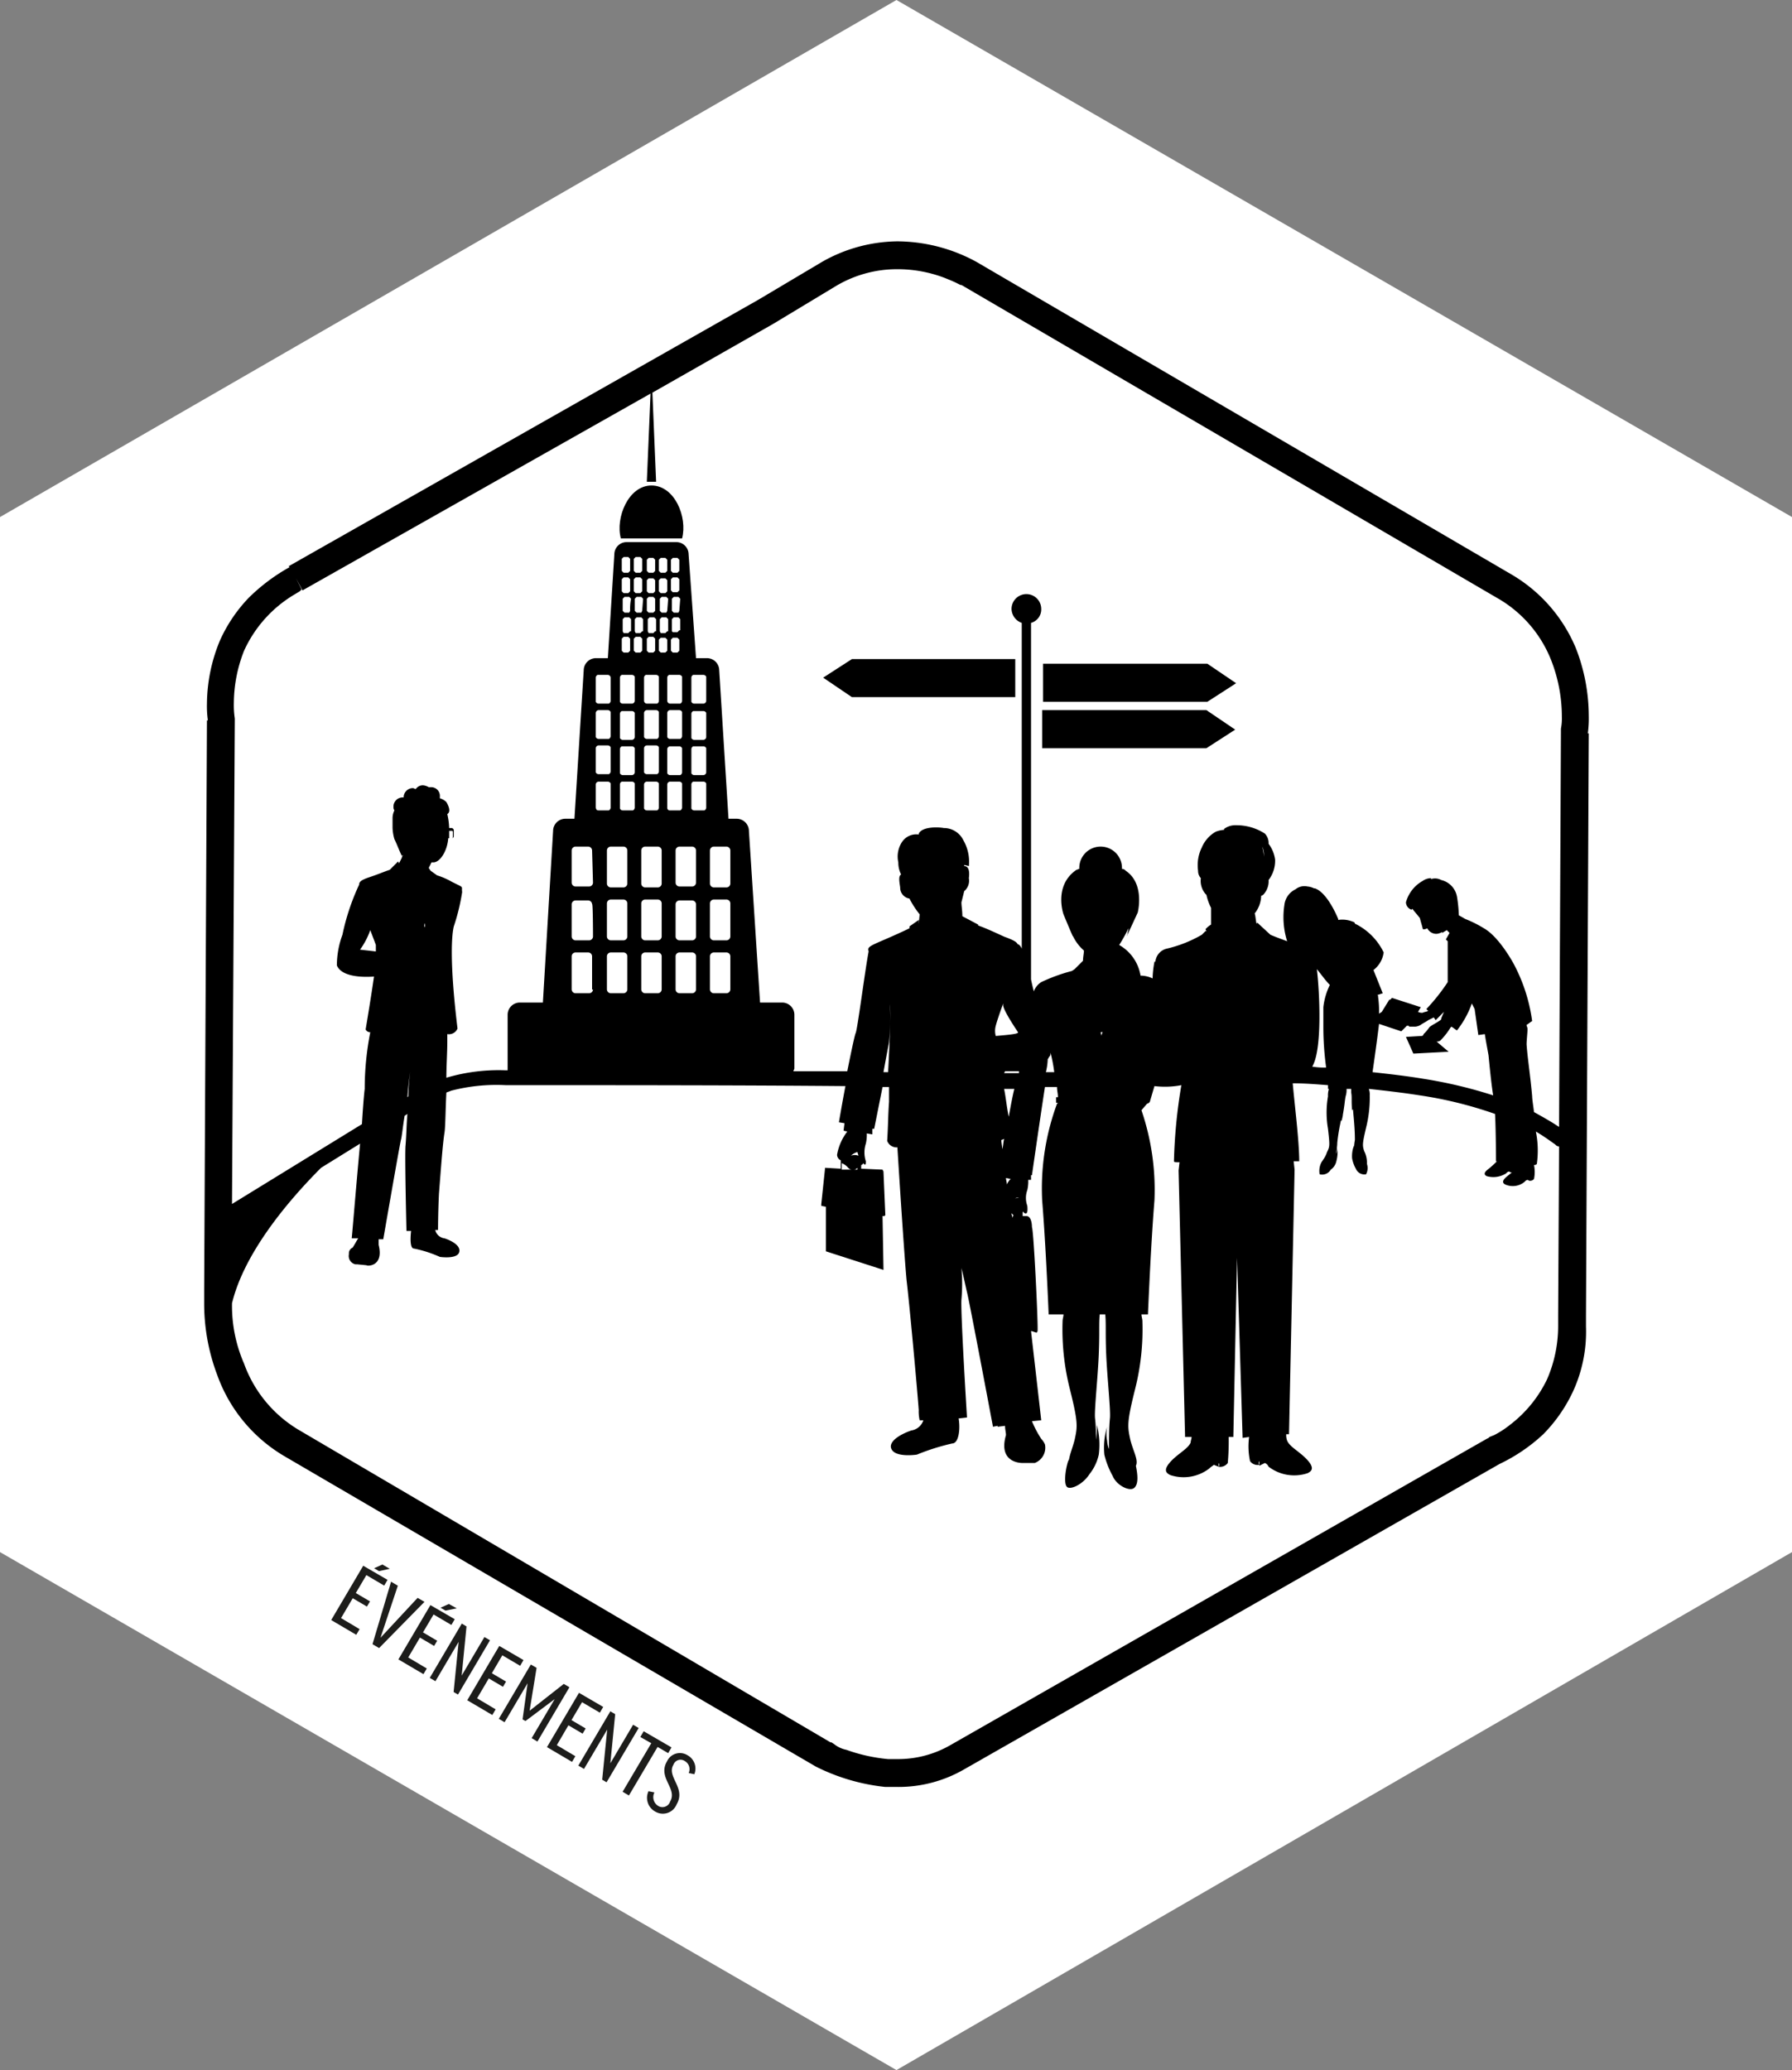
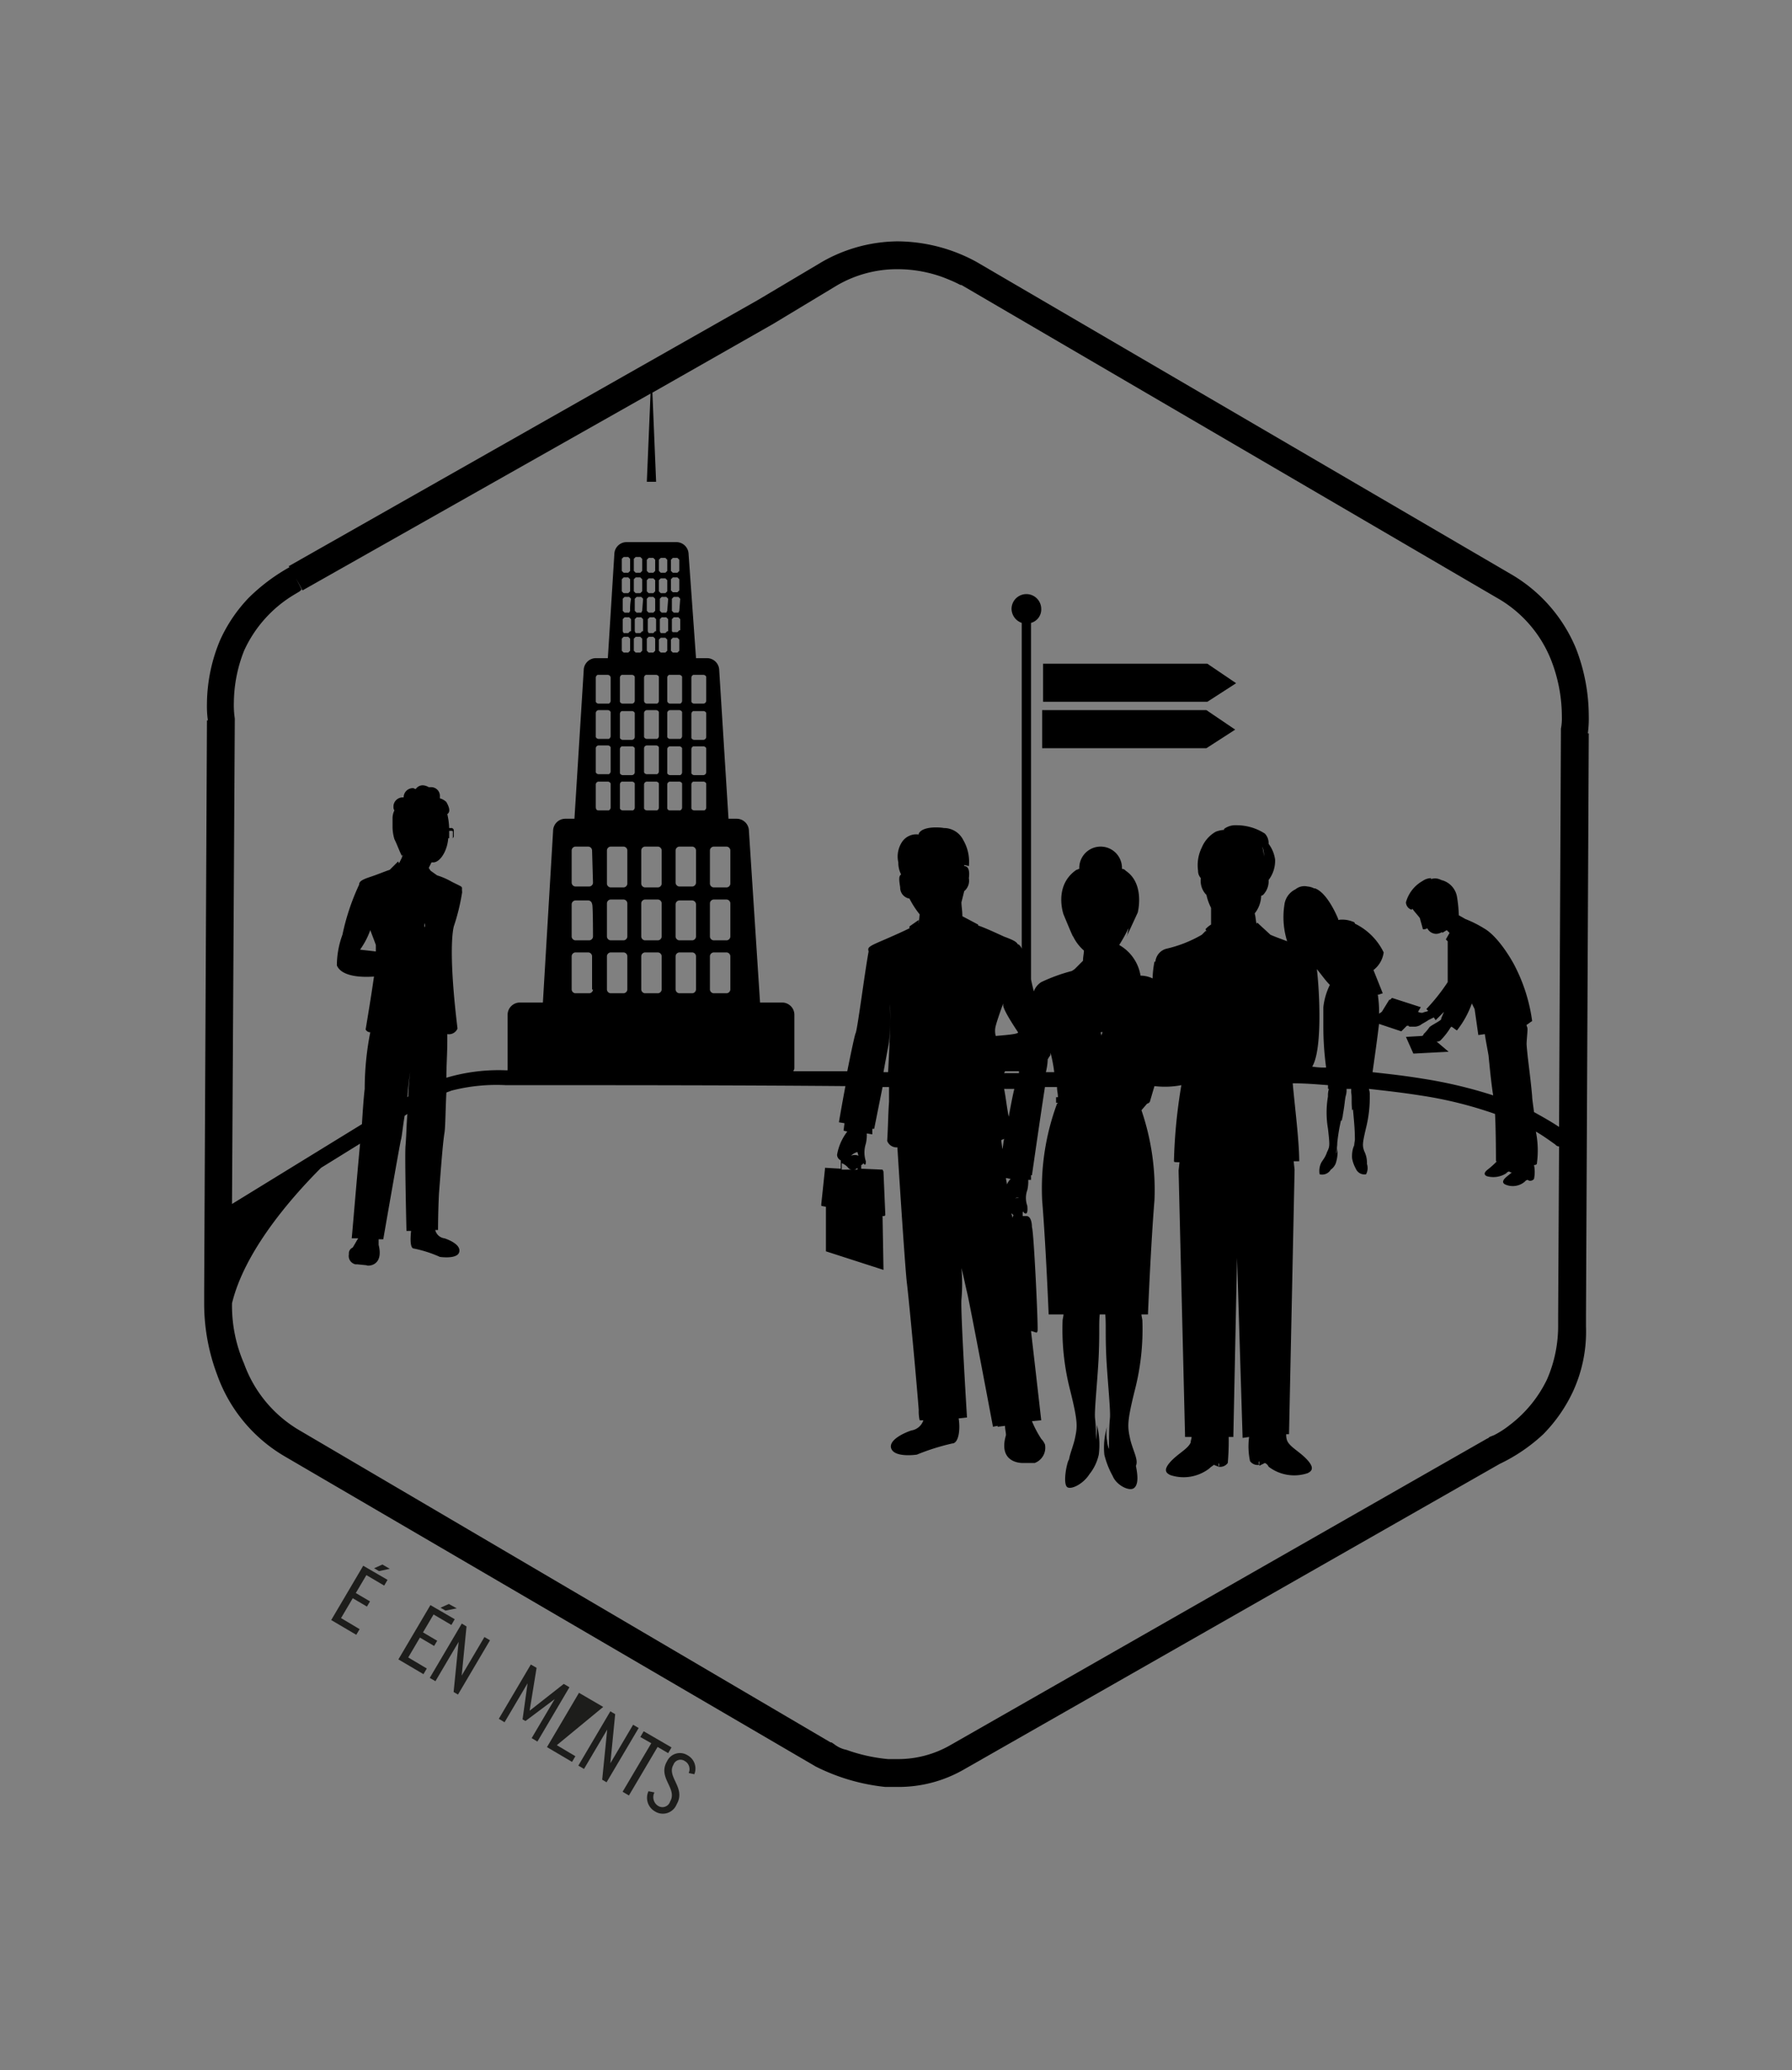
<svg xmlns="http://www.w3.org/2000/svg" id="Layer_1" data-name="Layer 1" viewBox="0 0 193.1 223">
  <rect x="0" y="0" width="193.1" height="223" fill="#808080" stroke="none" />
  <defs>
    <style>.cls-1{fill:#fff;}.cls-2{fill:#1d1d1b;}</style>
  </defs>
  <title>events-fr</title>
-   <polygon class="cls-1" points="0 55.7 96.6 0 193.1 55.7 193.1 167.2 96.6 223 0 167.2 0 55.7" />
  <path d="M171.2,77.1a20.16,20.16,0,0,0-1.4-7.3,16.6,16.6,0,0,0-6.9-7.9L105.2,28.2A17.93,17.93,0,0,0,96.7,26a16.69,16.69,0,0,0-8.1,2.2l-6.9,4.1L31.1,61l0.1,0.1a20.26,20.26,0,0,0-4.4,3.3A16.19,16.19,0,0,0,23.7,69a18,18,0,0,0-1.4,6.8,10.87,10.87,0,0,0,.1,1.8H22.3L22,139.1h0v1.4a21.78,21.78,0,0,0,1.4,7.6,16.64,16.64,0,0,0,7.3,8.8l57.2,33.4a21.66,21.66,0,0,0,7.5,2.2h1.3a14.11,14.11,0,0,0,7.2-1.9l57.7-32.9h0a18.62,18.62,0,0,0,4.7-3.2,16.5,16.5,0,0,0,3.2-4.6,15.41,15.41,0,0,0,1.4-7v-1.1L171.2,79h-0.1A12.1,12.1,0,0,0,171.2,77.1Zm-144.9-7A13.59,13.59,0,0,1,31.8,64l0.5-.3,0.1-.1,0.1-.1-0.6-1.2,0.7,1.3L70.1,42.4l-0.4,9.5h1l-0.4-9.6,13-7.4,6.8-4.1A12.85,12.85,0,0,1,96.7,29a14.26,14.26,0,0,1,5,.9c0.5,0.2,1,.4,1.4.6l0.4,0.2h0.1l57.7,33.7a13.34,13.34,0,0,1,5.8,6.6,16.68,16.68,0,0,1,1.2,6.2,5.7,5.7,0,0,1-.1,1.3v0.4L168,121.4c-0.9-.6-1.8-1.1-2.7-1.6-0.1-.8-0.2-1.4-0.2-1.7-0.2-2.3-.5-4.1-0.6-5.6,0-.4.1-1.3,0.1-1.6s-0.1-.3-0.1-0.5c0.2-.1.4-0.3,0.6-0.4a18.28,18.28,0,0,0-1.9-6c-0.2-.4-1.7-3.1-3.3-4a12.45,12.45,0,0,0-2-1h0l-0.7-.4v0.1h0a14.92,14.92,0,0,0-.2-2.1,2.25,2.25,0,0,0-1.7-1.8,1.38,1.38,0,0,0-1.1-.1V94.6a1.61,1.61,0,0,0-.9.3,3.79,3.79,0,0,0-1.8,2.3,0.87,0.87,0,0,0,.6.8l0.1-.1c0.2,0.3.5,0.6,0.8,1,0.1,0.4.2,0.7,0.3,1.1,0,0.2.3,0.1,0.5,0a1.1,1.1,0,0,0,1,.6,1.42,1.42,0,0,0,.6-0.2v0.1l0.5-.3,0.3,0.3-0.4.7,0.2,0.2v4.4a20.91,20.91,0,0,1-2.3,2.9l0.2,0.2c-0.2.1-.4,0.1-0.6,0.2a0.9,0.9,0,0,1-.5-0.1l0.3-.5-3.1-1-0.2.2h-0.1l-0.8,1.3-0.3.2a10.87,10.87,0,0,0-.1-1.8c0-.1,0-0.2-0.1-0.2l0.6-.2h0l-1-2.5a2.87,2.87,0,0,0,1.1-1.9,6.66,6.66,0,0,0-3.1-3.1,0.22,0.22,0,0,0-.2-0.2,3,3,0,0,0-1.6-.2V99s-1.1-2.8-2.5-3.3h-0.1a1.85,1.85,0,0,0-.7-0.2,1.52,1.52,0,0,0-1.3.3h0a2.14,2.14,0,0,0-1.2,1.7,8.64,8.64,0,0,0,.3,3.9c-0.5-.2-1.1-0.4-1.8-0.7h0l-1.3-1.2h0l-0.1-.1-0.1.1h0c-0.1-.4-0.1-0.8-0.2-1.1a3.16,3.16,0,0,0,.7-1.9,0.53,0.53,0,0,0,.3-0.2,2.1,2.1,0,0,0,.5-1.5,3.41,3.41,0,0,0,.7-2.2,3.63,3.63,0,0,0-.7-1.7,1.5,1.5,0,0,0-.4-1.1,5.61,5.61,0,0,0-3.1-.9,2,2,0,0,0-1.3.4v0.1a2.92,2.92,0,0,0-.9.2,3.53,3.53,0,0,0-1.5,1.7,4.29,4.29,0,0,0-.4,2.5,1.14,1.14,0,0,0,.3.8,2.16,2.16,0,0,0,.5,1.7l0.1,0.1a5.78,5.78,0,0,0,.5,1.4v1.8a2.65,2.65,0,0,0-.6.5l0.1,0.2h-0.1l-0.4.4h0a13.69,13.69,0,0,1-3.8,1.5,1.6,1.6,0,0,0-1.2,1.4h-0.1a11,11,0,0,0-.2,1.8,3.08,3.08,0,0,0-1.3-.3,4.65,4.65,0,0,0-2.3-3.3,16.18,16.18,0,0,0,1-1.8c0,0.2-.1.4-0.1,0.6-0.5,1.2,1.1-2.3,1.1-2.3s0.8-3.1-1.3-4.5a0.52,0.52,0,0,0-.4-0.2V93.5a2.3,2.3,0,1,0-4.6,0h0v0.1c-0.1,0-.2.1-0.3,0.1-2.5,1.7-1.4,4.8-1.4,4.8s1.2,2.9,1,2.3a4.81,4.81,0,0,0,1.2,1.6c0,0.3-.1.7-0.1,1.1h0l-0.9.9h0l-0.3.2a18.54,18.54,0,0,0-3.3,1.2,2,2,0,0,0-.8,1c-0.1-.4-0.2-0.8-0.3-1.3V67.1a1.5,1.5,0,0,0,1.1-1.5,1.6,1.6,0,1,0-3.2,0,1.63,1.63,0,0,0,1.1,1.5v35.1a1,1,0,0,0-.4-0.5v0.1c-0.1-.3-0.4-0.5-1.5-0.9-1.3-.6-2.2-1-2.8-1.2V99.6l-1.7-.9c0-.6-0.1-1.1-0.1-1.5l0.3-1.2a1.47,1.47,0,0,0,.5-1.4c0.1-.7,0-1.3-0.5-1.3V93.2H104l0.4,0.1a4.61,4.61,0,0,0-.6-2.8,2.33,2.33,0,0,0-2.1-1.3c-0.5-.1-2.3-0.2-2.7.6v0.1h0a1.84,1.84,0,0,0-1.8.8,2.85,2.85,0,0,0-.4,2.2,2.77,2.77,0,0,0,.3,1.3h0c-0.3.2-.2,0.7-0.1,1.4a1.19,1.19,0,0,0,1,1.2,9.91,9.91,0,0,0,1.1,1.7l-0.1,1h0V99.1l-1,.7V100c-0.6.3-1.7,0.8-3.1,1.4s-1.4.7-1.3,1.1c-0.4,2.1-1.2,8.4-1.4,8.8-0.1.2-.5,2.1-0.9,4.1H85.5c0-.1.1-0.2,0.1-0.3v-5.8a1.32,1.32,0,0,0-1.3-1.3H81.9L80.7,89.5a1.32,1.32,0,0,0-1.3-1.3H78.5l-1-16a1.32,1.32,0,0,0-1.3-1.3H75L74.2,59.7a1.32,1.32,0,0,0-1.3-1.3H67.5a1.32,1.32,0,0,0-1.3,1.3L65.5,70.9H64.2a1.32,1.32,0,0,0-1.3,1.3l-1,16h-1a1.32,1.32,0,0,0-1.3,1.3L58.5,108H56a1.32,1.32,0,0,0-1.3,1.3v6H54.5a19.75,19.75,0,0,0-6.4.8c0-1.3.1-2.7,0.1-3.9v-0.8a1,1,0,0,0,1.1-.6c-0.9-7.4-.6-10.2-0.4-11a22.21,22.21,0,0,0,.9-3.7c-0.1-.7.3-0.4-1.1-1.1a7.74,7.74,0,0,0-1.6-.7h0l-0.7-.5-0.2-.3,0.3-.6h0.2c0.7,0,1.5-1.2,1.6-2.6h0.4a0.22,0.22,0,0,0,.2-0.2V89.5a0.27,0.27,0,0,0-.3-0.3H48.4a7.72,7.72,0,0,0-.2-1.5c0.3-.2.3-0.6-0.1-1.3a1.61,1.61,0,0,0-.7-0.4V85.8a0.94,0.94,0,0,0-1-1H46.2a1.42,1.42,0,0,0-.6-0.2,0.91,0.91,0,0,0-.8.4c-0.1,0-.2-0.1-0.3-0.1a1,1,0,0,0-1,.9v0.1H43.4a1,1,0,0,0-1,.9v0.1a0.6,0.6,0,0,0,.1.4,1.88,1.88,0,0,0-.2.8v1.1a5,5,0,0,0,.2,1.2c0.3,0.6.5,1.2,0.8,1.8l0.1-.1c0,0.1-.1.2-0.1,0.3L43,93l-0.1-.2-0.9.9c-0.6.2-1.3,0.5-2.2,0.8s-1.1.5-1.1,0.8a24.48,24.48,0,0,0-1.8,5.4,9.6,9.6,0,0,0-.6,3.3c0.5,1.2,2.6,1.3,4,1.2-0.3,2.1-.7,4.5-0.9,5.7a0.55,0.55,0,0,0,.5.3,31.53,31.53,0,0,0-.6,6.1c-0.1.8-.2,2.2-0.3,3.8l-14,8.6,0.3-52.2V77.4a9.7,9.7,0,0,1-.1-1.7A15.51,15.51,0,0,1,26.3,70.1Zm69.5,42.2a28.08,28.08,0,0,0,.1-4.1c0.1,0.9,0,3.5-.2,7.3H95.2C95.4,114.4,95.6,113.3,95.8,112.3ZM108,123.8c0-.3-0.1-0.7-0.1-1,0.1,0,.2-0.1.3-0.1C108.1,123.1,108.1,123.5,108,123.8Zm1.7-12.6c0.1,0.2-1.3.3-2.4,0.4a2.05,2.05,0,0,1,0-1.1c0.1-.4.4-1.3,0.8-2.4v0.1C108,108.6,109.1,110.3,109.7,111.2Zm-0.6,20c0-.2-0.1-0.3-0.1-0.5l0.2,0.2-0.1.3h0Zm0.3-2.1a0.6,0.6,0,0,1,.4-0.1Zm0.5,0.5a0.37,0.37,0,0,0,.1.3h0A0.37,0.37,0,0,1,109.9,129.6Zm-1-2.6a2.09,2.09,0,0,0-.4.6c0-.2-0.1-0.5-0.1-0.7l0.5,0.1h0Zm-0.2-6.7c-0.2-.9-0.3-2-0.5-3h1.1C109.1,118.1,108.9,119.2,108.7,120.3Zm-0.5-4.7,0.1-.2h1.5v0.2h-1.6Zm4.7-1.5c0.1-.1.1-0.2,0.2-0.3s0.1-.3.1-0.4a15.53,15.53,0,0,1,.4,2.1h-0.9A6.75,6.75,0,0,0,112.9,114.1Zm5.7-2.9c0.1,0,.2,0,0.2-0.1,0,0.2-.1.3-0.1,0.5h0c0-.1-0.1-0.3-0.1-0.4h0Zm17.6-18.9a4.25,4.25,0,0,0-.2-1.1,1.88,1.88,0,0,1,.2.8v0.3Zm5.7,12.1c0.5,0.6.9,1.2,1.4,1.7a7.28,7.28,0,0,0-.7,2.4v2.1a32.53,32.53,0,0,0,.3,4.4,7.57,7.57,0,0,1-1.5-.1C142.5,113.1,142.2,106.9,141.9,104.4Zm6.7,5.9,2.4,0.8,0.6-.6h0.2c0,0.1.1,0.1,0.2,0.1h0.5a1.42,1.42,0,0,0,.6-0.2c0.1-.1.7-0.4,0.8-0.5l0.6-.3,0.2,0.3,0.9-.9-0.3.7h0v0.1c-0.1.2-1.2,0.7-1.3,0.9a4.35,4.35,0,0,1-.6.7,0.22,0.22,0,0,1-.2.2l-1.7.1,0.8,1.8,3.8-.2-1.3-1.1a0.6,0.6,0,0,0,.4-0.1,7.55,7.55,0,0,0,1.1-1.4l0.1-.1c0.2,0.1.4,0.3,0.6,0.4a10.24,10.24,0,0,0,1.6-2.9l0.3,0.6,0.4,2.8,0.7-.1c0.1,0.7.3,1.7,0.4,2.3,0.1,1,.3,3.1.5,4.3a49.4,49.4,0,0,0-7.6-1.8c-1.8-.3-3.6-0.5-5.4-0.7,0.2-1.4.5-3.5,0.7-5.2h0Zm6.1,1.8h0Zm-90.8-17a0.43,0.43,0,0,1-.4.4H62a0.43,0.43,0,0,1-.4-0.4V91.6a0.43,0.43,0,0,1,.4-0.4h1.4a0.43,0.43,0,0,1,.4.4l0.1,3.5h0ZM62,97h1.4a0.43,0.43,0,0,1,.4.4c0.1-.1.1,3.5,0.1,3.5a0.43,0.43,0,0,1-.4.4H62a0.43,0.43,0,0,1-.4-0.4V97.4A0.43,0.43,0,0,1,62,97Zm0,5.6h1.4a0.43,0.43,0,0,1,.4.4v3.6h0.1a0.43,0.43,0,0,1-.4.4H62a0.43,0.43,0,0,1-.4-0.4V103A0.43,0.43,0,0,1,62,102.6ZM72.2,76.5h1a0.34,0.34,0,0,1,.3.2v2.6a0.34,0.34,0,0,1-.2.3H72.2a0.34,0.34,0,0,1-.3-0.2V76.8a0.32,0.32,0,0,1,.3-0.3h0Zm-0.3-1V73a0.34,0.34,0,0,1,.2-0.3h1.1a0.34,0.34,0,0,1,.3.2v2.6a0.34,0.34,0,0,1-.2.3H72.2a0.32,0.32,0,0,1-.3-0.3h0Zm0.3,4.9h1a0.34,0.34,0,0,1,.3.2v2.6a0.34,0.34,0,0,1-.2.3H72.2a0.34,0.34,0,0,1-.3-0.2V80.7a0.32,0.32,0,0,1,.3-0.3h0Zm0,3.8h1a0.34,0.34,0,0,1,.3.2V87a0.34,0.34,0,0,1-.2.3H72.2a0.27,0.27,0,0,1-.3-0.3V84.5a0.32,0.32,0,0,1,.3-0.3h0ZM72.8,103a0.43,0.43,0,0,1,.4-0.4h1.4a0.43,0.43,0,0,1,.4.4v3.6a0.43,0.43,0,0,1-.4.4H73.2a0.43,0.43,0,0,1-.4-0.4V103Zm1.8-1.7H73.2a0.43,0.43,0,0,1-.4-0.4V97.4a0.43,0.43,0,0,1,.4-0.4h1.4a0.43,0.43,0,0,1,.4.4v3.5A0.43,0.43,0,0,1,74.6,101.3Zm0-5.8H73.2a0.43,0.43,0,0,1-.4-0.4V91.6a0.43,0.43,0,0,1,.4-0.4h1.4a0.43,0.43,0,0,1,.4.4v3.5A0.43,0.43,0,0,1,74.6,95.5Zm0.2-8.2a0.34,0.34,0,0,1-.3-0.2V84.5a0.34,0.34,0,0,1,.2-0.3h1.1a0.34,0.34,0,0,1,.3.2V87a0.34,0.34,0,0,1-.2.3H74.8Zm1-3.8h-1a0.34,0.34,0,0,1-.3-0.2V80.7a0.34,0.34,0,0,1,.2-0.3h1.1a0.34,0.34,0,0,1,.3.2v2.6a0.32,0.32,0,0,1-.3.3h0Zm0-3.8h-1a0.34,0.34,0,0,1-.3-0.2V76.9a0.34,0.34,0,0,1,.2-0.3h1.1a0.34,0.34,0,0,1,.3.2v2.6a0.32,0.32,0,0,1-.3.3h0Zm0-3.9h-1a0.34,0.34,0,0,1-.3-0.2V73a0.34,0.34,0,0,1,.2-0.3h1.1a0.34,0.34,0,0,1,.3.2v2.6a0.32,0.32,0,0,1-.3.3h0Zm-4.9,25.5H69.5a0.43,0.43,0,0,1-.4-0.4V97.3a0.43,0.43,0,0,1,.4-0.4h1.4a0.43,0.43,0,0,1,.4.4v3.6A0.43,0.43,0,0,1,70.9,101.3Zm0.4,1.7v3.6a0.43,0.43,0,0,1-.4.4H69.5a0.43,0.43,0,0,1-.4-0.4V103a0.43,0.43,0,0,1,.4-0.4h1.4A0.43,0.43,0,0,1,71.3,103Zm-0.4-7.4H69.5a0.43,0.43,0,0,1-.4-0.4V91.6a0.43,0.43,0,0,1,.4-0.4h1.4a0.43,0.43,0,0,1,.4.4v3.6A0.43,0.43,0,0,1,70.9,95.6ZM69.7,76.5h1a0.34,0.34,0,0,1,.3.2v2.6a0.34,0.34,0,0,1-.2.3H69.7a0.34,0.34,0,0,1-.3-0.2V76.8a0.32,0.32,0,0,1,.3-0.3h0Zm-0.3-1V73a0.34,0.34,0,0,1,.2-0.3h1.1a0.34,0.34,0,0,1,.3.2v2.6a0.34,0.34,0,0,1-.2.3H69.7a0.32,0.32,0,0,1-.3-0.3h0Zm0.3,4.8h1a0.34,0.34,0,0,1,.3.2v2.6a0.34,0.34,0,0,1-.2.3H69.7a0.34,0.34,0,0,1-.3-0.2V80.6a0.32,0.32,0,0,1,.3-0.3h0Zm0,3.9h1a0.34,0.34,0,0,1,.3.2V87a0.34,0.34,0,0,1-.2.3H69.7a0.34,0.34,0,0,1-.3-0.2V84.5a0.32,0.32,0,0,1,.3-0.3h0Zm-2.5,17.1H65.8a0.43,0.43,0,0,1-.4-0.4V97.3a0.43,0.43,0,0,1,.4-0.4h1.4a0.43,0.43,0,0,1,.4.4v3.6A0.43,0.43,0,0,1,67.2,101.3Zm0.4,1.7v3.6a0.43,0.43,0,0,1-.4.4H65.8a0.43,0.43,0,0,1-.4-0.4V103a0.43,0.43,0,0,1,.4-0.4h1.4A0.43,0.43,0,0,1,67.6,103Zm-0.4-7.4H65.8a0.43,0.43,0,0,1-.4-0.4V91.6a0.43,0.43,0,0,1,.4-0.4h1.4a0.43,0.43,0,0,1,.4.4v3.6A0.43,0.43,0,0,1,67.2,95.6Zm-0.1-8.3a0.34,0.34,0,0,1-.3-0.2V84.5a0.34,0.34,0,0,1,.2-0.3h1.1a0.34,0.34,0,0,1,.3.2V87a0.34,0.34,0,0,1-.2.3H67.1Zm1-3.8h-1a0.34,0.34,0,0,1-.3-0.2V80.7a0.34,0.34,0,0,1,.2-0.3h1.1a0.34,0.34,0,0,1,.3.2v2.6a0.32,0.32,0,0,1-.3.3h0Zm0-3.8h-1a0.34,0.34,0,0,1-.3-0.2V76.9a0.34,0.34,0,0,1,.2-0.3h1.1a0.34,0.34,0,0,1,.3.2v2.6a0.32,0.32,0,0,1-.3.3h0Zm0-3.9h-1a0.34,0.34,0,0,1-.3-0.2V73a0.34,0.34,0,0,1,.2-0.3h1.1a0.34,0.34,0,0,1,.3.2v2.6a0.32,0.32,0,0,1-.3.3h0ZM65.8,73v2.5a0.34,0.34,0,0,1-.2.3H64.5a0.34,0.34,0,0,1-.3-0.2V73a0.34,0.34,0,0,1,.2-0.3h1.1a0.32,0.32,0,0,1,.3.3h0Zm-1.3,3.5h1a0.34,0.34,0,0,1,.3.2v2.6a0.34,0.34,0,0,1-.2.3H64.5a0.34,0.34,0,0,1-.3-0.2V76.8a0.32,0.32,0,0,1,.3-0.3h0Zm0,3.8h1a0.34,0.34,0,0,1,.3.2v2.6a0.34,0.34,0,0,1-.2.3H64.5a0.34,0.34,0,0,1-.3-0.2V80.6a0.32,0.32,0,0,1,.3-0.3h0Zm0,3.9h1a0.34,0.34,0,0,1,.3.2V87a0.34,0.34,0,0,1-.2.3H64.5c-0.2,0-.3-0.1-0.3-0.4V84.5a0.32,0.32,0,0,1,.3-0.3h0ZM76.9,96.9h1.4a0.43,0.43,0,0,1,.4.4v3.6a0.43,0.43,0,0,1-.4.4H76.9a0.43,0.43,0,0,1-.4-0.4V97.3A0.43,0.43,0,0,1,76.9,96.9Zm-0.4-1.7V91.6a0.43,0.43,0,0,1,.4-0.4h1.4a0.43,0.43,0,0,1,.4.4v3.6a0.43,0.43,0,0,1-.4.4H76.9A0.43,0.43,0,0,1,76.5,95.2Zm0.4,7.4h1.4a0.43,0.43,0,0,1,.4.4v3.6a0.43,0.43,0,0,1-.4.4H76.9a0.43,0.43,0,0,1-.4-0.4V103A0.43,0.43,0,0,1,76.9,102.6Zm-9-36.8-0.1.2H67.3l-0.2-.2V64.5l0.2-.2h0.5L68,64.5A5.7,5.7,0,0,0,67.9,65.8ZM68,66.7V68H67.9l-0.2.2H67.2L67.1,68V66.7l0.2-.2h0.5Zm-0.1-5.2-0.2.2H67.2L67,61.5V60.2l0.2-.2h0.5l0.2,0.2v1.3Zm-0.7.7h0.5l0.2,0.2v1.3l-0.2.2H67.2L67,63.7V62.4Zm0,6.4h0.5l0.2,0.2v1.3l-0.2.2H67.2L67,70.1V68.8Zm2-2.8-0.1.2H68.6l-0.2-.2V64.5l0.2-.2h0.5l0.2,0.2-0.1,1.3h0Zm0.1,0.9V68H69.2l-0.2.2H68.5L68.4,68V66.7l0.2-.2h0.5Zm-0.1-5.2-0.2.2H68.5l-0.2-.2V60.2l0.2-.2H69l0.2,0.2v1.3Zm-0.7.7H69l0.2,0.2v1.3l-0.2.2H68.5l-0.2-.2V62.4Zm0,6.4H69l0.2,0.2v1.3l-0.2.2H68.5l-0.2-.2V68.8Zm2.1-7.1-0.2.2H69.9l-0.2-.2V60.3l0.2-.2h0.5l0.2,0.2v1.2Zm0.1,5.2V68H70.6l-0.2.2H69.9L69.8,68V66.7l0.2-.2h0.5Zm-0.8-4.4h0.5l0.2,0.2v1.2l-0.2.2H69.9l-0.2-.2V62.5Zm0,2h0.5l0.2,0.2v1.3l-0.2.2H69.9l-0.2-.2V64.5Zm0,4.3h0.5l0.2,0.2v1.3l-0.2.2H69.9l-0.2-.2V68.8Zm2-2.8-0.1.2H71.3l-0.2-.2V64.5l0.2-.2h0.5L72,64.5l-0.1,1.3h0ZM72,66.7V68H71.9l-0.2.2H71.2L71.1,68V66.7l0.2-.2h0.5Zm-0.1-5.2-0.2.2H71.2L71,61.5V60.3l0.2-.2h0.5l0.2,0.2v1.2Zm-0.7.8h0.5l0.2,0.2v1.2l-0.2.2H71.2L71,63.7V62.5Zm0,6.4h0.5l0.2,0.2v1.2l-0.2.2H71.2L71,70.1V68.9Zm2-2.9-0.1.2H72.6l-0.2-.2V64.5l0.2-.2h0.5l0.2,0.2Zm0.1,0.9v1.2H73.2l-0.2.2H72.5L72.4,68V66.7l0.2-.2h0.5Zm-0.1-5.2-0.2.2H72.5l-0.2-.2V60.3l0.2-.2H73l0.2,0.2v1.2Zm-0.7.7H73l0.2,0.2v1.2l-0.2.2H72.5l-0.2-.2V62.4Zm0,6.5H73l0.2,0.2v1.2l-0.2.2H72.5l-0.2-.2V68.9Zm-32,33.1v0.7c-0.8-.1-1.8-0.2-1.7-0.2a8.42,8.42,0,0,0,1.1-2.1C40.2,101,40.4,101.5,40.5,101.8Zm8.2-12.3c0.1,0,.1.1,0.1,0.2v0.4c0,0.1,0,.2-0.1.2H48.4V89.5h0.3Zm-2.9,10v0.4a0.3,0.3,0,0,1,0-.4c-0.1.1-.1,0,0,0v0Zm-1.6,16a22.75,22.75,0,0,0-.2,2.6l-0.1.1C44,116.7,44.2,115.5,44.2,115.5Zm123.7,26.3v1a14.35,14.35,0,0,1-1.2,5.8,13.53,13.53,0,0,1-4,4.9,9.91,9.91,0,0,1-1.7,1.1l-0.5.2-0.1.1-0.2.1-57.8,33a11.29,11.29,0,0,1-5.7,1.5h-1a18.21,18.21,0,0,1-4.5-1,3.1,3.1,0,0,1-1.3-.6l-0.3-.2H89.5L32.3,154.1a13.71,13.71,0,0,1-6-7.2,15.6,15.6,0,0,1-1.3-6.4v-0.1c1.3-5.4,6-11,9.6-14.6l4.2-2.6c-0.4,4.3-.8,9.2-0.9,10.2h0.7c-0.2.3-.4,0.7-0.6,1a0.67,0.67,0,0,0-.4.7,0.92,0.92,0,0,0,.7,1.1h0.2l1,0.1c0,0.1,1.9.2,1.3-2.2v-0.6h0.5s1.7-9.8,1.9-10.7c0.1-.3.2-1.4,0.4-2.6l0.3-.2c-0.1,1.1-.1,2.2-0.2,3.4-0.1,1,.1,9.2.1,9.2h0.5c-0.1.9-.1,1.9,0.3,1.9a13.09,13.09,0,0,1,2.8.9s2,0.3,2.1-.6c0.1-.7-1-1.2-1.6-1.4a1.17,1.17,0,0,1-1-.9h0.3s0-1.8.1-3.9c0.2-2.5.4-5.4,0.6-6.6,0.1-.7.1-2.4,0.2-4.3,0.2-.1.3-0.1,0.5-0.2a19.43,19.43,0,0,1,5.9-.6H55c12.1,0,24.1,0,36.1.1-0.4,2.1-.7,3.9-0.7,3.9L91,121l-0.1.8,0.4,0.1h0a5.65,5.65,0,0,0-1.1,2.5,0.68,0.68,0,0,0,.4.6v0.9l-1.7-.1v0.1l-0.4,3.8v0.2L89,130v4.8l6.2,2v-0.1L95.1,131h0.2l0.1-.1-0.2-4.7-0.1-.2-2.3-.1v-0.4a0.22,0.22,0,0,0,.2-0.2c0.2,0.2.3,0.3,0.3-.2a3.08,3.08,0,0,1,0-1.9,4.1,4.1,0,0,0,.1-1.1l0.6,0.1v-0.6h0.2l0.9-4.5h0.7v0.7h0v0.9c-0.1,1.3-.1,2.7-0.2,4.2a1.08,1.08,0,0,0,1.1.7c0.3,4.8.8,12.4,1,14.4,0.3,2.5,1.1,11.2,1.3,13.9a4.1,4.1,0,0,0,.1,1.1h0.4a1.63,1.63,0,0,1-1.3,1.1c-0.9.3-2.3,1-2.2,1.8,0.2,1.2,2.8.8,2.8,0.8a24,24,0,0,1,3.8-1.2c0.7,0,.9-1.5.7-2.7l0.9-.1s-0.7-11.3-.6-12.7a19.3,19.3,0,0,0,0-3.4c0.3,1.2.5,2.2,0.6,2.6,0.3,1.2,2.8,14.5,2.8,14.5l0.5-.1v0.1l0.8-.1c0,0.4.1,0.7,0.1,1-0.9,3.1,1.8,3,1.8,3h1.3a1.76,1.76,0,0,0,1.1-2,2.09,2.09,0,0,0-.4-0.6,11.4,11.4,0,0,1-1-1.9l1-.1s-0.6-5.3-1.1-9.6h0.1c0.6,0.2.5,0.2,0.6,0s-0.4-10.8-.6-11.2c0-.4-0.1-1.2-0.6-1.2h-0.4v-0.4l0.1-.1v0.1c0.2,0.2.5,0.3,0.4-.7a2.48,2.48,0,0,1,0-1.7,4.1,4.1,0,0,0,.1-1.1h0.3v-0.5h0.1s0.8-5.6,1.4-9.5h1.3c0,0.4.1,0.7,0.1,1.1h-0.2v0.6H114l-0.1.1h0a26.36,26.36,0,0,0-1.6,10.4c0.4,4.9.7,12.3,0.7,12.3h1.6c0,0.2-.1.5-0.1,0.7a26.26,26.26,0,0,0,.8,7.4c0.9,3.6.8,4,.5,5.4-0.2.8-.5,1.5-0.6,2.1l-0.1.2c-0.3.9-.5,2.5-0.1,2.8s1.7-.3,2.4-1.4a5.12,5.12,0,0,0,1-2.1,8.52,8.52,0,0,0-.2-3.2,8.6,8.6,0,0,1-.1,1.6h0a17.7,17.7,0,0,0-.1-2.3c-0.1-.8.3-4.4,0.4-6.9s0-3.2.1-4.3h0.6c0.1,1.1,0,1.9.1,4.3s0.5,6.1.4,6.9c-0.1,1.1-.1,2.2-0.1,3.3a2.92,2.92,0,0,1-.2-0.9,3.79,3.79,0,0,1,0-1.5,7.69,7.69,0,0,0-.3,3,9.17,9.17,0,0,0,.9,2.3c0.4,1,1.8,1.7,2.3,1.3s0.4-1.4.2-2.4c0.3-.6-0.3-1.6-0.6-2.8-0.3-1.4-.4-1.8.5-5.4a26.26,26.26,0,0,0,.8-7.4c0-.2-0.1-0.5-0.1-0.7h0.7s0.3-7.4.7-12.3a26.55,26.55,0,0,0-1.4-9.7l0.6-.7a0.53,0.53,0,0,0,.3-0.2l0.5-1.7a9.42,9.42,0,0,0,2.9-.1,56.91,56.91,0,0,0-.8,8.2c0,0.1.2,0.1,0.6,0.1l-0.1.9,0.7,28.7h0.7c0,0.2-.1.4-0.1,0.6-0.3.7-1.4,1.2-2.2,2.1s-0.4,1.2,0,1.4a4.54,4.54,0,0,0,4.2-.7c0.2-.2.4-0.3,0.5-0.4l0.5,0.2h0v-0.4a0.3,0.3,0,0,1,0,.4,1,1,0,0,0,1-.4,26.2,26.2,0,0,0,.1-2.8h0.5l0.4-19.3,0.6,19.4,0.7-.1a7.58,7.58,0,0,0,.1,2.6,1,1,0,0,0,1,.4,0.3,0.3,0,0,1,0-.4v0.5l0.6-.3a0.78,0.78,0,0,1,.4.4,4.54,4.54,0,0,0,4.2.7c0.4-.2.8-0.5,0-1.4s-1.9-1.4-2.2-2.1a1.7,1.7,0,0,1-.1-0.7h0.3l0.6-28.5-0.1-.9H140c0-2.2-.5-6.1-0.7-8.4,1.3,0,2.5.1,3.8,0.2v0.4h0.1a2.2,2.2,0,0,0-.1.8h0a10.28,10.28,0,0,0,0,3.5c0.2,1.8.2,1.9-.1,2.5a3,3,0,0,1-.4.8l-0.2.3a2,2,0,0,0-.2,1.3,1.08,1.08,0,0,0,1.2-.5,1.46,1.46,0,0,0,.6-0.9,3.81,3.81,0,0,0,.1-1.5,1.7,1.7,0,0,1-.1.7v0.1c0-.4.1-0.9,0.1-1.3a20,20,0,0,1,.4-2.4h0.1c0-.2.1-0.4,0.1-0.6,0.2-1.1.2-1.5,0.3-2a2.2,2.2,0,0,0,.1-0.8h0.5v0.4c0.1,0.5,0,.9.1,1.9l0.1-.1v0.1c0.1,1.1.2,2.1,0.2,3.2a6.6,6.6,0,0,0-.1,1.4v-0.8a3.18,3.18,0,0,0-.2,1.4,3.58,3.58,0,0,0,.4,1.1,1,1,0,0,0,1.1.6,1.38,1.38,0,0,0,.1-1.1v-0.1a2.77,2.77,0,0,0-.3-1.3c-0.2-.6-0.2-0.8.2-2.5a13.42,13.42,0,0,0,.4-3.5,1.7,1.7,0,0,0-.1-0.7c1.8,0.2,3.6.4,5.5,0.7a43.6,43.6,0,0,1,8.1,2c0.1,1.8.1,5.1,0.1,5.1h0.1a9,9,0,0,1-1,.9c-0.5.4-.3,0.6-0.1,0.7a2.58,2.58,0,0,0,2.1-.3,0.53,0.53,0,0,1,.3-0.2l0.2,0.1h0.1c-0.2.2-.5,0.4-0.7,0.6-0.4.4-.2,0.6,0,0.7a2,2,0,0,0,2.1-.3,0.53,0.53,0,0,1,.3-0.2l0.2,0.1h0.1a0.52,0.52,0,0,0,.4-0.2,3.79,3.79,0,0,0,0-1.5,0.37,0.37,0,0,0,.3-0.1,10.3,10.3,0,0,0-.1-3.5c0.7,0.4,1.4.9,2.1,1.4a0.52,0.52,0,0,0,.4.2l-0.1,18.3h0ZM92,126a0.52,0.52,0,0,0,.4-0.2V126H92Zm0.5-1.5a1.1,1.1,0,0,0-.8,0,1.61,1.61,0,0,1,.7-0.4c0,0.1.1,0.3,0.1,0.4h0Zm-1.1,1.3a0.52,0.52,0,0,0,.4.2H90.7v-0.7A1.79,1.79,0,0,1,91.4,125.8Z" />
-   <path d="M73.5,58c0.6-2.3-.8-5.7-3.3-5.7s-3.9,3.5-3.3,5.7h6.6Z" />
  <polygon points="112.3 76.5 112.3 80.6 130 80.6 133.1 78.6 130 76.5 112.3 76.5" />
-   <polygon points="109.4 75.1 109.4 71 91.8 71 88.7 73 91.8 75.1 109.4 75.1" />
  <polygon points="133.2 73.6 130.1 71.5 112.4 71.5 112.4 75.6 130.1 75.6 133.2 73.6" />
  <path class="cls-2" d="M41.76,170.19l-0.36.62-1.92-1.13-1.14,1.93,1.53,0.9-0.33.56-1.53-.9-1.26,2.14,2,1.19-0.36.61-2.7-1.59,3.45-5.85ZM42,169l-1.16.25-0.53-.31,0.9-.4Z" />
-   <path class="cls-2" d="M40.85,177.54l-0.71-.42,2-6.73,0.73,0.43L41,176.43l4-4.3,0.74,0.43Z" />
  <path class="cls-2" d="M49,174.43l-0.36.62-1.92-1.13-1.14,1.93,1.53,0.9-0.33.56-1.53-.9-1.26,2.14,2,1.19-0.36.61-2.7-1.59,3.45-5.85Zm0.22-1.17L48,173.5l-0.53-.31,0.9-.4Z" />
  <path class="cls-2" d="M50.27,175.21l-0.52,5.29,2.45-4.15,0.6,0.35-3.45,5.85-0.47-.28,0.54-5.4-2.5,4.24-0.61-.36,3.45-5.85Z" />
-   <path class="cls-2" d="M56.41,178.83l-0.36.62-1.92-1.13L53,180.25l1.53,0.9-0.33.56-1.53-.9-1.26,2.14,2,1.19-0.36.61-2.7-1.59,3.45-5.85Z" />
  <path class="cls-2" d="M61.36,181.76l-3.45,5.85-0.62-.37,2.48-4.2-3.15,2.36-0.31-.18,0.54-3.89-2.48,4.2-0.62-.37,3.45-5.85,0.62,0.36-0.75,4.62,3.68-2.89Z" />
-   <path class="cls-2" d="M65,183.88l-0.36.62-1.92-1.13-1.14,1.93,1.53,0.9-0.33.56-1.53-.9L60,188l2,1.19-0.36.61-2.7-1.59,3.45-5.85Z" />
+   <path class="cls-2" d="M65,183.88L60,188l2,1.19-0.36.61-2.7-1.59,3.45-5.85Z" />
  <path class="cls-2" d="M66.29,184.66l-0.52,5.29,2.45-4.15,0.6,0.35L65.36,192l-0.47-.28,0.54-5.4-2.5,4.24-0.61-.36,3.45-5.85Z" />
  <path class="cls-2" d="M72.36,188.24l-0.36.62-1.14-.67-3.09,5.23-0.68-.4,3.09-5.23L69,187.12l0.36-.62Z" />
  <path class="cls-2" d="M74.82,191.13L74.21,191a1,1,0,0,0-.42-1.29,0.81,0.81,0,0,0-1.22.39c-0.78,1.32,1.39,2.49.34,4.28a1.6,1.6,0,0,1-2.36.74,1.68,1.68,0,0,1-.67-2.16l0.64,0.13a1.11,1.11,0,0,0,.38,1.44,0.87,0.87,0,0,0,1.31-.46c0.83-1.41-1.39-2.55-.33-4.34a1.53,1.53,0,0,1,2.21-.64A1.63,1.63,0,0,1,74.82,191.13Z" />
</svg>